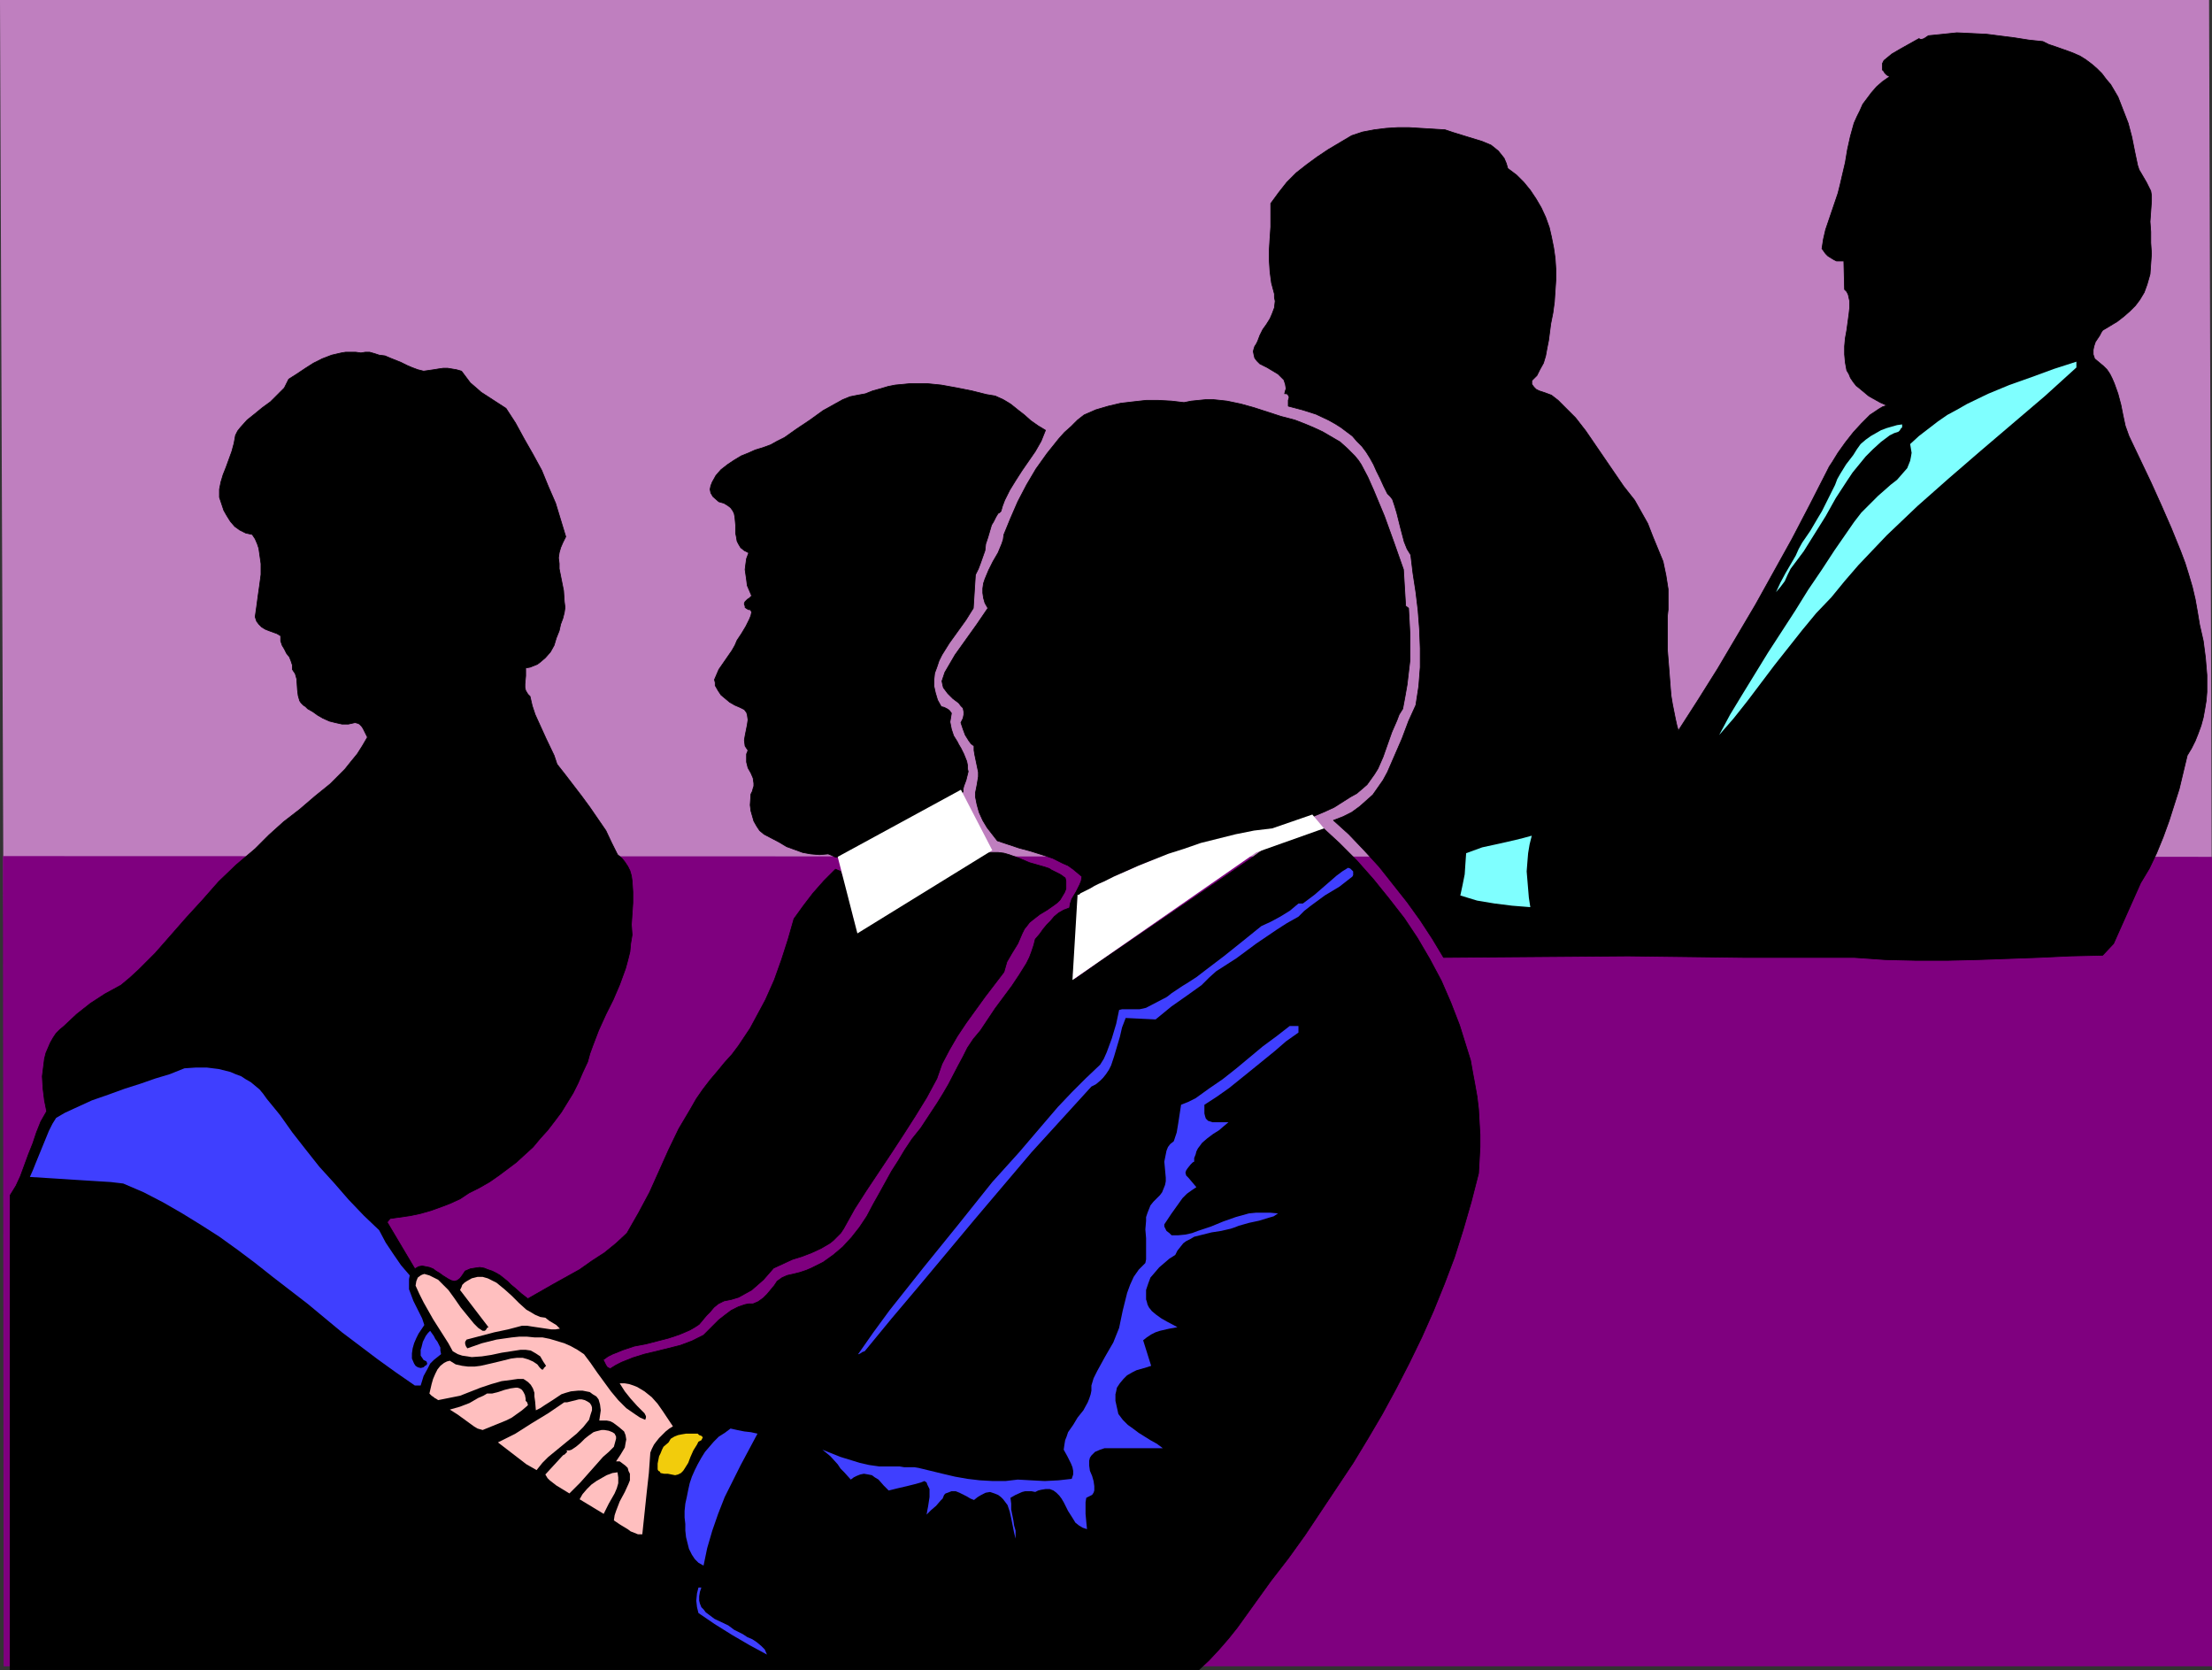
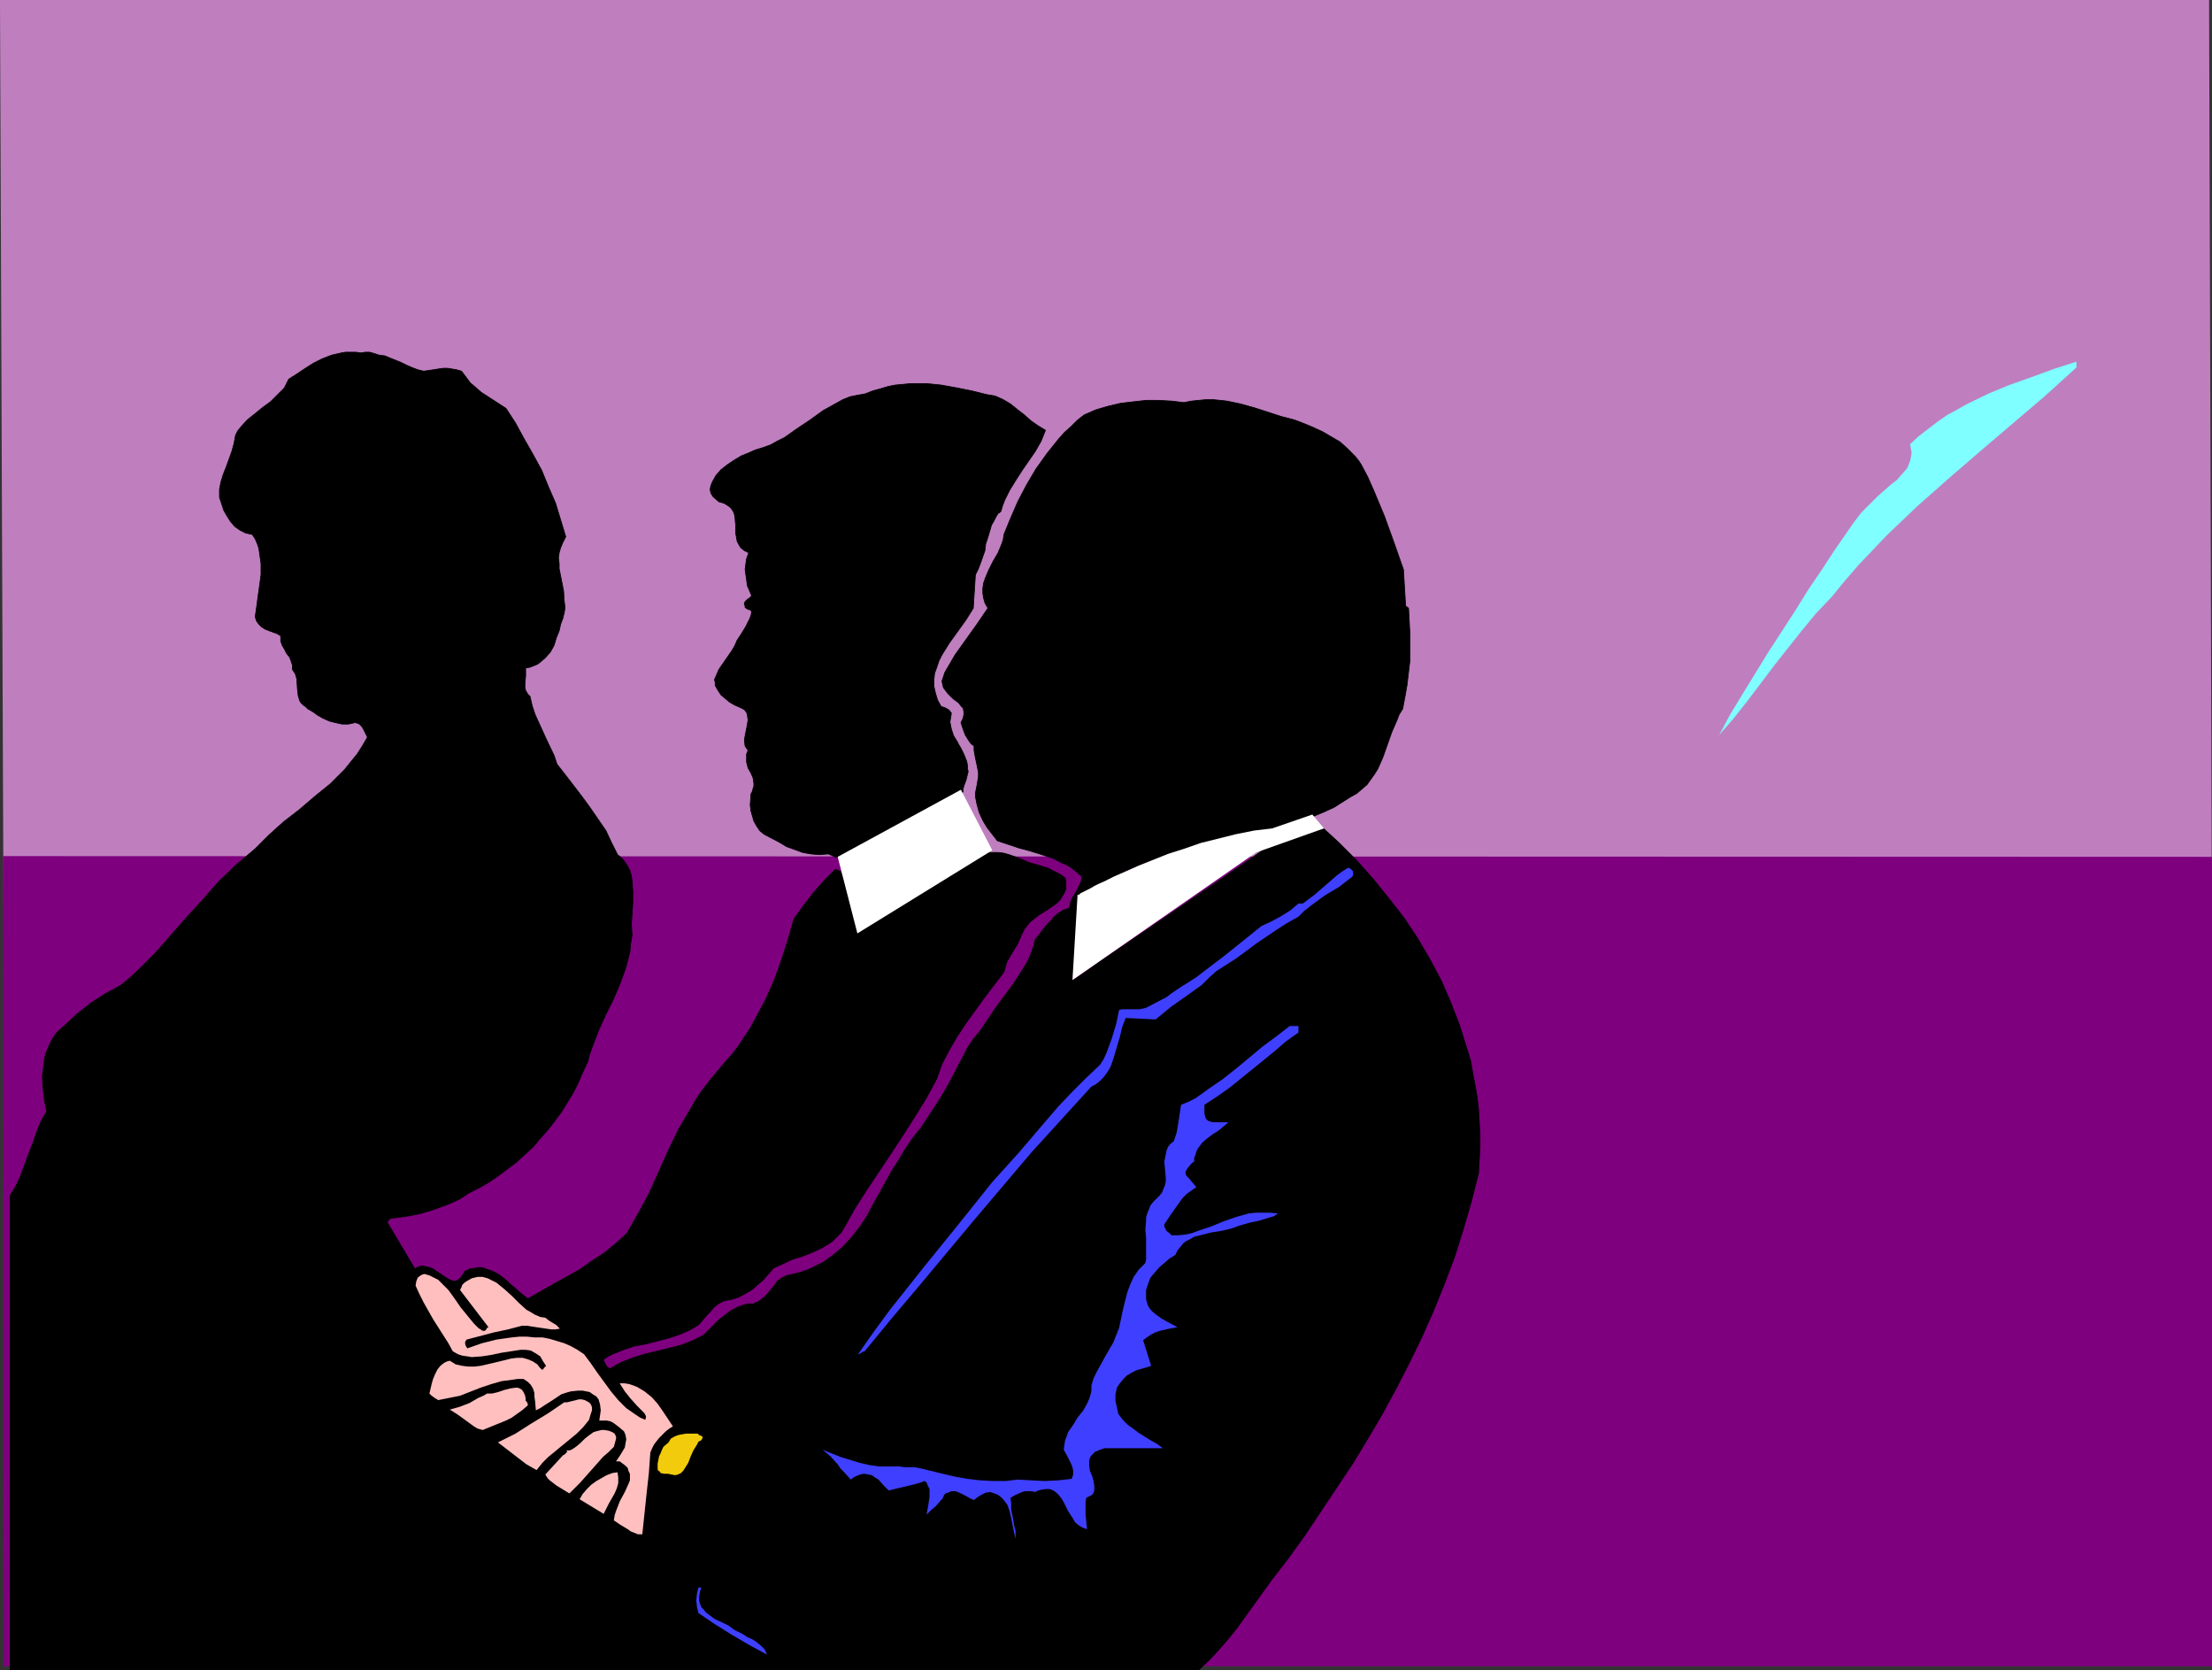
<svg xmlns="http://www.w3.org/2000/svg" xmlns:ns1="http://sodipodi.sourceforge.net/DTD/sodipodi-0.dtd" xmlns:ns2="http://www.inkscape.org/namespaces/inkscape" version="1.0" width="129.724mm" height="97.932mm" id="svg21" ns1:docname="Seminar 3.wmf">
  <rect width="100%" height="100%" fill="#333333" stroke="none" />
  <ns1:namedview id="namedview21" pagecolor="#ffffff" bordercolor="#000000" borderopacity="0.25" ns2:showpageshadow="2" ns2:pageopacity="0.0" ns2:pagecheckerboard="0" ns2:deskcolor="#d1d1d1" ns2:document-units="mm" />
  <defs id="defs1">
    <pattern id="WMFhbasepattern" patternUnits="userSpaceOnUse" width="6" height="6" x="0" y="0" />
  </defs>
  <path style="fill:#bf7fbf;fill-opacity:1;fill-rule:evenodd;stroke:none" d="M 490.294,211.853 489.647,0 H 0 l 0.808,211.853 z" id="path1" />
  <path style="fill:#7f007f;fill-opacity:1;fill-rule:evenodd;stroke:none" d="M 490.294,369.248 V 189.876 L 0.646,189.714 0.808,369.248 Z" id="path2" />
  <path style="fill:#000000;fill-opacity:1;fill-rule:evenodd;stroke:#000000;stroke-width:0.162px;stroke-linecap:round;stroke-linejoin:round;stroke-miterlimit:4;stroke-dasharray:none;stroke-opacity:1" d="m 207.817,244.334 1.293,-2.101 1.131,-1.939 2.101,-4.04 1.131,-2.101 0.97,-1.939 1.293,-1.939 1.616,-1.939 1.616,-2.424 1.616,-2.424 3.717,-5.009 1.616,-2.424 1.616,-2.586 0.646,-1.293 0.485,-1.293 0.485,-1.454 0.323,-1.293 0.97,-1.131 0.808,-1.131 0.808,-0.97 0.808,-0.808 0.808,-0.97 0.97,-0.808 1.131,-0.646 1.293,-0.485 0.162,-0.97 0.323,-0.97 0.97,-1.616 0.808,-1.616 0.323,-0.808 0.162,-0.97 -0.97,-0.808 -0.97,-0.808 -1.131,-0.808 -1.131,-0.485 -2.262,-1.131 -2.424,-0.808 -2.586,-0.808 -2.424,-0.646 -2.424,-0.808 -2.424,-0.808 -1.131,-1.454 -1.131,-1.454 -0.97,-1.616 -0.808,-1.778 -0.485,-1.778 -0.323,-1.616 v -0.97 l 0.323,-1.616 0.162,-0.97 0.162,-0.97 v -0.97 l -0.808,-3.878 -0.162,-0.97 v -0.97 l -0.646,-0.485 -0.485,-0.646 -0.808,-1.293 -0.485,-1.293 -0.485,-1.454 0.485,-0.97 0.162,-0.808 v -0.646 l -0.162,-0.808 -0.485,-0.485 -0.485,-0.646 -1.293,-0.97 -1.131,-1.131 -0.485,-0.646 -0.485,-0.646 -0.162,-0.646 -0.162,-0.808 0.323,-0.97 0.323,-0.97 1.131,-1.939 1.131,-1.939 2.424,-3.394 2.424,-3.394 2.424,-3.555 -0.646,-1.131 -0.323,-1.131 -0.162,-1.131 v -0.97 l 0.162,-1.131 0.323,-0.97 0.808,-1.939 0.97,-1.939 1.131,-1.939 0.808,-1.939 0.323,-0.97 0.162,-1.131 1.454,-3.555 1.616,-3.717 1.939,-3.717 2.101,-3.555 2.424,-3.394 2.586,-3.232 1.293,-1.454 1.454,-1.293 1.454,-1.454 1.454,-1.131 2.586,-1.131 2.747,-0.808 2.747,-0.646 2.747,-0.323 2.909,-0.323 h 2.747 l 2.909,0.162 2.747,0.323 1.616,-0.323 1.616,-0.162 1.616,-0.162 h 1.616 l 1.616,0.162 1.454,0.162 3.07,0.646 2.909,0.808 5.979,1.939 3.07,0.808 2.101,0.808 1.939,0.808 2.101,0.97 1.939,1.131 1.939,1.131 1.616,1.454 1.616,1.616 0.808,0.97 0.646,0.97 1.454,2.747 1.293,2.909 2.424,5.817 2.101,5.817 2.101,5.979 0.485,8.08 0.646,0.485 0.162,2.909 0.162,3.07 v 2.747 2.747 l -0.323,2.747 -0.323,2.747 -0.485,2.747 -0.485,2.586 -0.808,1.293 -0.485,1.293 -1.131,2.586 -1.939,5.494 -1.131,2.586 -0.808,1.293 -0.808,1.131 -0.808,1.131 -1.131,0.97 -1.131,0.97 -1.454,0.808 -1.778,1.131 -1.778,1.131 -2.101,0.97 -1.939,0.808 -1.939,0.808 -2.101,0.646 -4.202,1.131 -4.202,0.97 -4.202,0.808 -4.202,0.97 -4.363,1.131 -3.232,0.808 -3.232,0.97 -3.232,1.131 -2.909,1.131 -3.07,1.293 -2.909,1.293 -2.909,1.454 -3.07,1.454 -0.808,0.97 -0.808,0.97 -0.485,1.131 -0.485,1.131 -0.162,1.131 -0.162,1.293 -0.162,2.586 v 2.586 l -0.162,2.586 -0.323,2.424 -0.323,1.293 -0.323,1.131 0.162,0.646 0.162,0.323 0.162,0.162 5.494,-3.878 5.494,-3.717 11.15,-7.595 11.15,-7.595 5.656,-3.878 5.494,-4.04 2.586,-0.646 2.586,-0.808 2.586,-0.808 2.424,-0.97 4.04,3.717 3.878,3.878 3.717,4.202 3.394,4.202 3.394,4.363 2.909,4.363 2.747,4.686 2.586,4.848 2.101,4.848 1.939,5.01 1.616,5.171 0.808,2.586 0.485,2.747 0.485,2.586 0.485,2.747 0.323,2.747 0.162,2.909 0.162,2.747 v 2.747 l -0.162,2.909 -0.162,2.909 -1.616,6.302 -1.778,6.141 -1.939,6.141 -2.262,5.979 -2.424,5.979 -2.586,5.817 -2.747,5.656 -2.909,5.656 -3.07,5.656 -3.232,5.494 -3.232,5.333 -3.555,5.333 -3.555,5.333 -3.555,5.333 -3.717,5.171 -3.878,5.01 -3.717,5.171 -3.717,5.171 -1.939,2.424 -2.101,2.424 -2.262,2.424 -2.262,2.101 H 2.262 V 264.857 l 1.293,-2.101 0.97,-2.101 1.778,-4.848 0.97,-2.424 0.808,-2.424 0.97,-2.424 1.293,-2.262 -0.485,-2.424 -0.323,-2.586 -0.162,-2.747 0.323,-2.586 0.162,-1.293 0.323,-1.293 0.485,-1.131 0.485,-1.131 0.646,-1.131 0.646,-0.97 0.808,-0.808 0.97,-0.808 2.747,-2.586 3.07,-2.424 3.232,-2.101 1.778,-0.97 1.778,-0.97 1.939,-1.616 1.939,-1.778 3.717,-3.717 6.949,-7.918 3.555,-3.878 3.555,-4.04 3.878,-3.717 2.101,-1.778 2.101,-1.778 1.454,-1.454 1.616,-1.616 3.232,-2.909 3.555,-2.747 3.394,-2.909 3.394,-2.747 1.616,-1.616 1.616,-1.616 1.293,-1.616 1.454,-1.778 1.131,-1.778 1.131,-1.939 -0.485,-0.97 -0.485,-0.97 -0.323,-0.485 -0.485,-0.485 -0.323,-0.162 -0.646,-0.162 -1.454,0.323 h -1.454 l -1.454,-0.323 -1.293,-0.323 -1.454,-0.646 -1.131,-0.646 -1.131,-0.808 -1.131,-0.646 -0.485,-0.485 -0.485,-0.323 -0.485,-0.485 -0.323,-0.485 -0.323,-1.131 -0.162,-1.293 -0.162,-2.424 -0.323,-1.131 -0.323,-0.485 -0.323,-0.485 v -0.97 l -0.323,-0.97 -0.323,-0.808 -0.646,-0.808 -0.485,-0.97 -0.485,-0.808 -0.323,-0.97 v -1.131 l -0.808,-0.485 -1.778,-0.646 -0.808,-0.323 -0.808,-0.485 -0.646,-0.646 -0.485,-0.646 -0.323,-0.97 0.162,-1.131 0.162,-1.131 0.323,-2.424 0.323,-2.262 0.323,-2.424 v -2.424 l -0.323,-2.262 -0.162,-1.131 -0.323,-0.97 -0.485,-1.131 -0.646,-0.97 -1.454,-0.323 -1.293,-0.646 -1.131,-0.808 -0.97,-1.131 -0.808,-1.293 -0.646,-1.131 -0.485,-1.454 -0.485,-1.454 v -1.778 l 0.323,-1.616 0.485,-1.616 0.646,-1.616 0.646,-1.778 0.646,-1.778 0.485,-1.778 0.323,-1.778 0.485,-0.97 0.646,-0.808 1.454,-1.616 1.616,-1.293 1.778,-1.454 1.778,-1.293 1.616,-1.616 1.454,-1.454 0.485,-0.97 0.485,-0.97 1.778,-1.131 1.939,-1.293 1.778,-1.131 1.939,-0.97 2.101,-0.808 2.101,-0.485 0.97,-0.162 h 1.131 1.131 l 1.131,0.162 0.97,-0.162 h 0.97 l 1.131,0.323 0.97,0.323 1.293,0.162 1.131,0.485 2.424,0.97 1.293,0.646 1.131,0.485 1.293,0.485 1.293,0.323 2.262,-0.323 0.97,-0.162 1.131,-0.162 h 0.97 l 0.97,0.162 0.97,0.162 1.131,0.323 0.97,1.293 0.97,1.293 1.131,0.97 1.293,1.131 2.747,1.778 2.747,1.778 2.101,3.232 1.939,3.555 1.939,3.394 1.939,3.555 1.454,3.555 1.616,3.717 1.131,3.717 1.131,3.717 -0.646,1.293 -0.485,1.131 -0.323,1.131 -0.162,1.131 0.162,1.293 v 1.131 l 0.485,2.424 0.485,2.424 0.162,2.424 0.162,1.293 -0.162,1.131 -0.323,1.293 -0.485,1.293 -0.323,1.454 -0.646,1.616 -0.485,1.616 -0.808,1.454 -1.131,1.293 -1.131,0.97 -0.646,0.485 -0.808,0.323 -0.808,0.323 -0.97,0.162 v 0.808 0.97 l -0.162,1.778 v 0.808 l 0.162,0.646 0.485,0.808 0.485,0.485 0.485,2.101 0.646,1.939 0.808,1.778 0.808,1.778 0.808,1.778 1.778,3.717 0.646,1.939 1.778,2.262 3.717,4.848 1.778,2.424 1.778,2.586 1.778,2.586 1.293,2.747 1.293,2.586 0.97,0.808 0.646,0.808 0.646,0.97 0.485,0.97 0.323,1.131 0.162,1.131 0.162,2.424 v 2.424 l -0.162,2.424 -0.162,2.424 0.162,2.262 -0.323,1.939 -0.162,1.778 -0.485,1.939 -0.485,1.778 -1.293,3.555 -1.454,3.394 -1.616,3.232 -1.616,3.555 -1.293,3.394 -0.646,1.778 -0.485,1.778 -1.131,2.424 -0.97,2.262 -1.131,2.262 -1.293,2.101 -1.293,2.101 -1.454,1.939 -1.616,2.101 -1.616,1.778 -1.616,1.939 -1.778,1.616 -1.939,1.778 -1.939,1.454 -1.939,1.454 -2.101,1.454 -2.262,1.293 -2.262,1.131 -1.939,1.293 -2.101,0.97 -2.101,0.808 -2.262,0.808 -2.262,0.646 -2.262,0.485 -4.525,0.646 -0.646,0.808 6.141,10.342 0.808,-0.485 0.808,-0.162 0.808,0.162 0.808,0.162 0.808,0.323 0.646,0.485 0.808,0.485 0.646,0.485 1.293,0.808 0.646,0.323 0.646,0.162 0.646,-0.162 0.646,-0.485 0.485,-0.646 0.323,-0.485 0.323,-0.485 1.131,-0.485 0.97,-0.162 1.131,-0.162 0.97,0.162 0.808,0.323 0.97,0.323 0.97,0.485 0.808,0.485 1.616,1.293 0.808,0.808 0.808,0.646 1.454,1.293 1.454,1.131 5.656,-3.232 5.818,-3.232 2.747,-1.939 2.747,-1.778 2.586,-2.101 2.424,-2.262 1.293,-2.262 1.293,-2.262 2.424,-4.525 4.202,-9.373 2.262,-4.686 2.586,-4.363 1.293,-2.262 1.454,-2.101 1.616,-2.101 1.778,-2.101 1.454,-1.778 1.616,-1.778 1.454,-1.939 1.293,-1.939 1.293,-1.939 1.131,-2.101 2.262,-4.202 1.939,-4.363 1.616,-4.525 1.454,-4.525 1.293,-4.525 2.101,-2.909 2.101,-2.747 2.424,-2.747 1.293,-1.293 1.293,-1.293 1.131,0.485 0.646,1.616 0.646,1.616 0.646,3.394 0.485,1.778 0.323,1.778 0.646,1.454 0.808,1.616 6.141,-3.717 6.302,-3.878 6.141,-3.878 6.141,-3.717 0.97,-0.808 0.97,-0.808 0.97,-0.485 0.97,-0.162 h 1.131 0.97 l 1.293,0.162 1.131,0.323 2.262,0.808 2.262,0.97 2.262,0.646 1.131,0.323 0.97,0.323 0.485,0.323 0.646,0.323 1.293,0.646 0.485,0.323 0.646,0.485 0.162,0.646 v 0.646 1.131 l -0.323,0.808 -0.485,0.808 -0.485,0.808 -0.646,0.646 -0.646,0.485 -1.616,1.131 -1.616,0.97 -1.454,1.131 -0.808,0.646 -0.485,0.646 -0.646,0.808 -0.485,0.97 -0.485,1.131 -0.485,1.131 -1.293,2.101 -1.131,1.939 -0.323,1.131 -0.323,1.131 -4.202,5.494 -2.101,2.909 -2.101,2.909 -1.939,2.909 -1.778,3.07 -1.616,3.07 -1.131,3.232 -2.262,4.202 -2.586,4.202 -2.586,4.04 -2.747,4.202 -5.494,8.241 -2.586,4.04 -2.424,4.363 -0.646,0.97 -0.808,0.808 -0.808,0.808 -0.808,0.646 -1.939,1.131 -2.101,0.97 -2.101,0.808 -2.101,0.646 -2.101,0.97 -2.101,0.97 -2.262,2.586 -1.293,1.131 -1.293,1.131 -1.454,0.808 -1.454,0.808 -1.616,0.485 -1.616,0.323 -1.293,0.646 -0.97,0.808 -0.808,0.97 -0.808,0.808 -0.808,0.97 -0.808,0.97 -0.97,0.646 -1.131,0.646 -1.131,0.485 -1.131,0.485 -2.424,0.808 -5.01,1.293 -2.586,0.485 -2.424,0.808 -2.424,0.97 -0.97,0.485 -1.131,0.808 0.162,0.162 0.162,0.323 0.323,0.646 0.323,0.485 0.323,0.162 0.323,0.162 1.293,-0.808 1.293,-0.646 2.424,-0.97 2.586,-0.808 2.747,-0.646 5.171,-1.293 2.586,-0.97 1.293,-0.646 1.293,-0.646 1.131,-1.131 0.485,-0.485 0.646,-0.646 1.131,-1.131 1.454,-1.131 1.293,-0.97 1.616,-0.808 1.454,-0.485 0.808,-0.162 h 0.97 l 1.131,-0.485 1.131,-0.808 0.808,-0.808 0.808,-0.97 0.808,-0.97 0.646,-0.97 1.131,-0.808 1.131,-0.485 1.454,-0.323 1.293,-0.323 1.454,-0.485 1.131,-0.485 1.293,-0.646 1.293,-0.646 2.262,-1.616 2.101,-1.778 1.939,-2.101 1.778,-2.262 1.616,-2.424 1.454,-2.747 1.454,-2.586 2.586,-4.686 1.454,-2.262 1.454,-2.424 1.616,-2.424 1.939,-2.424 z" id="path3" />
-   <path style="fill:#3f3fff;fill-opacity:1;fill-rule:evenodd;stroke:none" d="m 12.443,247.728 1.939,-1.131 2.101,-0.97 3.878,-1.778 3.717,-1.293 3.555,-1.293 3.555,-1.131 3.232,-1.131 3.232,-0.97 3.232,-1.293 2.424,-0.162 h 2.586 l 2.586,0.323 2.586,0.646 1.131,0.485 1.293,0.485 0.97,0.646 1.131,0.646 0.97,0.808 0.97,0.808 0.808,0.97 0.808,1.131 2.909,3.555 2.747,3.878 2.909,3.717 3.07,3.878 3.232,3.555 3.232,3.717 3.394,3.555 3.394,3.232 1.454,2.747 1.616,2.424 1.778,2.586 1.939,2.262 -0.162,0.808 v 0.808 1.454 l 0.485,1.293 0.485,1.293 1.293,2.586 0.646,1.293 0.485,1.454 -1.293,1.939 -0.485,0.97 -0.485,1.131 -0.323,1.131 -0.162,1.131 v 1.131 l 0.485,1.131 0.323,0.485 0.485,0.323 0.646,0.162 0.646,-0.162 0.323,-0.323 0.323,-0.162 0.162,-0.323 -0.162,-0.485 -0.646,-0.323 -0.323,-0.485 -0.323,-0.485 v -0.646 -0.646 l 0.162,-0.485 0.323,-1.293 0.323,-0.646 0.323,-0.646 0.485,-0.646 0.485,-0.485 0.808,1.131 0.323,0.646 0.485,0.646 0.646,1.293 v 0.646 l 0.162,0.808 -0.808,0.646 -0.808,0.646 -0.808,0.808 -0.485,0.97 -0.97,1.778 -0.646,2.101 h -1.293 l -4.202,-2.909 -4.04,-2.909 -7.918,-5.979 -7.595,-6.302 -7.757,-5.979 -3.878,-3.07 -3.878,-2.909 -4.04,-2.909 -4.04,-2.586 -4.202,-2.586 -4.202,-2.424 -4.363,-2.262 -4.525,-1.939 -2.747,-0.323 -2.586,-0.162 -5.171,-0.323 -5.01,-0.323 -5.171,-0.323 0.646,-1.454 0.646,-1.616 1.454,-3.555 1.454,-3.555 0.808,-1.616 z" id="path4" />
  <path style="fill:#ffbfbf;fill-opacity:1;fill-rule:evenodd;stroke:none" d="m 94.051,282.309 1.131,0.323 0.97,0.485 0.97,0.485 0.808,0.808 1.454,1.454 1.293,1.778 1.454,2.101 1.454,1.778 1.454,1.778 0.97,0.97 0.97,0.646 h 0.485 l 0.323,-0.323 0.162,-0.323 0.323,-0.162 -6.302,-8.241 0.323,-0.646 0.162,-0.485 0.485,-0.485 0.485,-0.323 1.131,-0.646 1.293,-0.323 h 1.131 l 1.131,0.323 0.97,0.485 0.97,0.485 1.778,1.454 1.616,1.454 1.616,1.616 1.616,1.454 1.131,0.646 0.808,0.485 1.131,0.485 1.131,0.162 0.808,0.646 0.808,0.485 0.808,0.485 0.808,0.808 -0.97,0.162 h -0.97 l -4.363,-0.646 -0.97,-0.162 h -1.131 l -3.07,0.808 -3.07,0.646 -6.141,1.616 -0.323,0.485 v 0.485 l 0.162,0.485 0.323,0.485 3.232,-1.131 3.232,-0.808 3.394,-0.485 1.616,-0.162 h 1.778 l 1.616,0.162 h 1.778 l 1.616,0.323 1.616,0.485 1.616,0.485 1.454,0.646 1.454,0.808 1.454,0.97 1.454,1.939 1.454,2.101 3.07,4.202 1.616,1.939 1.778,1.778 2.101,1.454 0.97,0.646 1.131,0.485 0.162,-0.485 v -0.323 l -0.162,-0.323 -0.162,-0.323 -1.616,-1.616 -1.454,-1.616 -1.293,-1.616 -1.131,-1.778 h 1.131 l 0.97,0.162 0.97,0.323 0.808,0.323 0.808,0.485 0.808,0.485 1.616,1.293 1.293,1.454 1.131,1.616 2.262,3.394 -0.808,0.485 -0.808,0.646 -0.646,0.646 -0.808,0.808 -0.646,0.808 -0.485,0.646 -0.485,0.97 -0.323,0.808 -0.323,4.525 -0.485,4.363 -0.97,9.211 h -0.97 l -0.808,-0.323 -0.808,-0.323 -0.646,-0.485 -1.616,-0.97 -1.454,-0.97 0.162,-1.131 0.323,-0.97 0.808,-2.101 1.131,-2.101 0.808,-1.778 0.323,-0.808 v -0.808 -0.646 l -0.323,-0.646 -0.162,-0.646 -0.485,-0.485 -0.646,-0.485 -0.646,-0.485 h -0.808 l 0.97,-1.454 0.485,-0.808 0.485,-0.808 0.162,-0.97 0.162,-0.808 -0.162,-0.97 -0.323,-0.808 -1.131,-0.97 -1.293,-0.97 -0.646,-0.323 -0.808,-0.162 h -0.808 -0.808 l 0.162,-1.131 0.162,-1.131 -0.162,-1.293 -0.323,-1.131 -0.485,-0.646 -0.808,-0.485 -0.646,-0.485 -0.808,-0.162 -0.808,-0.162 h -0.97 l -1.616,0.162 -1.131,0.323 -0.97,0.323 -1.939,1.293 -1.778,1.131 -0.97,0.646 -0.97,0.485 -0.162,-1.939 -0.162,-1.131 v -0.808 l -0.323,-0.97 -0.485,-0.808 -0.646,-0.646 -0.97,-0.646 h -1.293 l -1.131,0.162 -2.424,0.323 -2.262,0.646 -2.424,0.808 -4.525,1.778 -2.424,0.485 -2.424,0.485 -0.485,-0.323 -0.323,-0.162 -0.162,-0.162 -0.485,-0.323 -0.485,-0.485 0.485,-2.101 0.323,-1.131 0.485,-1.131 0.485,-0.97 0.646,-0.808 0.808,-0.646 0.646,-0.323 0.646,-0.162 1.293,0.808 1.454,0.323 1.293,0.162 h 1.454 l 1.293,-0.162 1.454,-0.323 2.747,-0.646 2.586,-0.646 1.293,-0.162 h 1.293 l 1.131,0.323 1.131,0.485 0.97,0.646 0.485,0.646 0.485,0.485 h 0.323 l 0.162,-0.323 0.485,-0.485 -0.646,-0.97 -0.646,-1.131 -0.97,-0.646 -1.131,-0.646 -1.131,-0.162 h -1.131 l -2.101,0.323 -2.101,0.323 -2.262,0.485 -2.101,0.323 -2.262,0.162 -0.97,-0.162 -1.131,-0.162 -0.97,-0.323 -1.131,-0.646 -0.97,-1.778 -1.131,-1.778 -1.131,-1.778 -1.131,-1.778 -2.101,-3.717 -0.97,-1.939 -0.808,-1.778 0.162,-0.97 0.323,-0.808 0.646,-0.485 0.323,-0.162 z" id="path5" />
  <path style="fill:#ffbfbf;fill-opacity:1;fill-rule:evenodd;stroke:none" d="m 107.949,308.811 h 0.646 0.485 l 1.293,-0.323 1.454,-0.485 1.293,-0.323 1.131,-0.162 h 0.485 l 0.485,0.162 0.485,0.323 0.323,0.485 0.323,0.646 0.162,0.808 v 0.162 0.323 l 0.323,0.323 0.162,0.485 v 0.162 l -0.162,0.162 -1.131,0.97 -1.131,0.808 -1.131,0.808 -1.293,0.646 -5.171,2.101 -1.131,-0.323 -0.808,-0.485 -1.778,-1.293 -1.778,-1.293 -1.778,-1.131 2.262,-0.646 2.101,-0.808 1.939,-1.131 1.131,-0.485 z" id="path6" />
  <path style="fill:#ffbfbf;fill-opacity:1;fill-rule:evenodd;stroke:none" d="m 125.078,310.75 h 0.646 l 0.646,-0.162 1.293,-0.323 0.646,-0.162 h 0.646 l 0.646,0.162 0.646,0.323 0.485,0.323 0.323,0.485 0.162,0.485 v 0.646 l -0.323,0.97 -0.323,1.131 -1.293,1.616 -1.454,1.454 -6.302,5.171 -1.293,1.293 -1.293,1.616 -2.262,-1.293 -2.101,-1.616 -2.101,-1.616 -2.101,-1.616 3.878,-1.939 3.555,-2.262 3.717,-2.262 z" id="path7" />
  <path style="fill:#ffbfbf;fill-opacity:1;fill-rule:evenodd;stroke:none" d="m 124.593,322.708 0.323,-0.323 h 0.162 l 0.162,-0.162 0.323,-0.323 0.162,-0.162 -0.162,-0.323 h 0.646 l 0.485,-0.162 0.97,-0.646 0.97,-0.808 0.97,-0.97 0.808,-0.646 1.131,-0.808 0.485,-0.162 0.646,-0.162 0.646,-0.162 h 0.646 l 0.97,0.162 0.808,0.323 0.485,0.323 0.162,0.323 0.162,0.323 v 0.485 l -0.485,1.778 -1.131,1.131 -1.293,1.131 -5.01,5.656 -1.293,1.293 -1.131,1.131 -2.909,-1.778 -1.454,-1.131 -0.485,-0.485 -0.485,-0.808 z" id="path8" />
  <path style="fill:#ffbfbf;fill-opacity:1;fill-rule:evenodd;stroke:none" d="m 136.875,326.264 0.162,1.131 v 1.293 l -0.323,1.131 -0.485,1.131 -1.293,2.262 -1.131,2.262 -5.333,-3.232 0.646,-1.131 0.97,-1.131 0.97,-0.97 1.131,-0.808 1.131,-0.646 1.131,-0.646 1.293,-0.485 z" id="path9" />
  <path style="fill:#f2cc0c;fill-opacity:1;fill-rule:evenodd;stroke:none" d="m 148.187,319.638 0.485,-0.808 0.808,-0.485 0.808,-0.323 0.808,-0.162 0.97,-0.162 h 0.808 1.778 l 0.323,0.323 0.485,0.162 0.162,0.162 0.162,0.162 -0.162,0.323 -0.162,0.323 -0.646,0.323 -0.323,0.646 -0.808,1.293 -0.646,1.454 -0.485,1.293 -0.808,1.293 -0.323,0.485 -0.485,0.485 -0.646,0.323 -0.646,0.162 -0.808,-0.162 -0.808,-0.162 h -0.808 l -0.808,-0.162 -0.162,-0.323 -0.323,-0.162 -0.162,-0.323 v -0.485 -0.808 l 0.162,-0.808 0.162,-0.808 0.323,-0.646 0.323,-0.808 0.323,-0.646 z" id="path10" />
-   <path style="fill:#3f3fff;fill-opacity:1;fill-rule:evenodd;stroke:none" d="m 161.923,316.568 1.454,0.323 1.616,0.323 1.454,0.162 1.454,0.323 -3.717,6.949 -1.778,3.555 -1.778,3.555 -1.454,3.717 -1.293,3.717 -1.131,3.878 -0.808,3.878 -1.131,-0.646 -0.808,-0.808 -0.646,-0.97 -0.646,-1.293 -0.323,-1.293 -0.323,-1.293 -0.162,-1.454 v -1.454 l -0.162,-1.454 v -1.454 l 0.162,-1.616 0.323,-1.454 0.323,-1.616 0.323,-1.454 0.485,-1.454 0.646,-1.454 0.646,-1.293 0.808,-1.454 0.808,-1.293 1.939,-2.262 1.131,-1.131 1.293,-0.808 z" id="path11" />
  <path style="fill:#3f3fff;fill-opacity:1;fill-rule:evenodd;stroke:none" d="m 154.813,351.796 h 0.646 l -0.323,0.97 -0.162,0.97 v 0.97 l 0.162,0.646 0.323,0.808 0.485,0.485 0.485,0.646 0.646,0.485 1.293,0.97 3.07,1.454 1.293,0.97 0.97,0.485 0.97,0.485 0.97,0.646 1.131,0.485 0.97,0.646 0.97,0.808 0.808,0.808 0.485,1.131 -3.878,-2.101 -3.878,-2.262 -3.878,-2.424 -3.555,-2.424 -0.323,-1.293 -0.162,-1.454 0.162,-1.616 z" id="path12" />
  <path style="fill:#000000;fill-opacity:1;fill-rule:evenodd;stroke:#000000;stroke-width:0.162px;stroke-linecap:round;stroke-linejoin:round;stroke-miterlimit:4;stroke-dasharray:none;stroke-opacity:1" d="m 167.417,99.705 1.616,-0.485 1.778,-0.646 1.454,-0.808 1.616,-0.808 2.747,-1.939 2.909,-1.939 2.909,-2.101 2.909,-1.616 1.454,-0.808 1.616,-0.646 1.616,-0.323 1.778,-0.323 1.616,-0.646 1.778,-0.485 1.616,-0.485 1.616,-0.323 1.778,-0.162 1.616,-0.162 h 3.555 l 3.232,0.323 3.555,0.646 3.232,0.646 3.232,0.808 0.97,0.162 0.97,0.162 1.778,0.808 1.616,0.97 1.616,1.293 1.454,1.131 1.454,1.293 1.616,1.131 1.616,0.97 -0.97,2.424 -1.293,2.262 -2.909,4.202 -1.454,2.262 -1.293,2.101 -1.131,2.262 -0.485,1.293 -0.323,1.131 -0.323,0.323 -0.323,0.162 -0.485,0.808 -0.485,0.97 -0.485,0.808 -0.808,2.747 -0.485,1.454 -0.162,1.454 -0.97,2.747 -0.485,1.293 -0.646,1.293 v -0.162 l -0.485,7.595 -1.616,2.586 -3.717,5.171 -1.616,2.586 -0.646,1.293 -0.485,1.454 -0.485,1.293 -0.162,1.454 v 1.454 l 0.323,1.454 0.485,1.616 0.808,1.454 0.646,0.162 0.646,0.323 0.485,0.323 0.485,0.646 -0.162,0.97 -0.162,0.97 0.162,0.808 0.162,0.808 0.485,1.454 0.808,1.293 0.323,0.646 0.485,0.808 0.646,1.293 0.323,0.808 0.323,0.808 0.162,0.808 v 0.808 l 0.162,0.646 -0.162,0.646 -0.323,1.293 -0.485,1.293 -0.162,0.646 v 0.646 l -4.525,2.747 -4.686,2.586 -4.848,2.586 -2.424,1.131 -2.424,1.131 -1.293,0.808 -1.293,0.808 -1.454,0.97 -1.131,0.808 -1.454,0.646 -0.646,0.162 -0.808,0.162 h -0.646 l -0.808,-0.162 -0.646,-0.323 -0.808,-0.323 -1.939,0.162 -1.939,-0.162 -1.778,-0.323 -1.778,-0.646 -1.778,-0.646 -1.616,-0.97 -3.394,-1.778 -0.97,-0.808 -0.646,-0.97 -0.646,-1.131 -0.323,-1.131 -0.323,-1.131 -0.162,-1.293 0.162,-2.424 0.323,-0.646 0.162,-0.646 0.162,-0.485 v -0.646 l -0.162,-1.131 -0.485,-1.131 -0.646,-1.131 -0.323,-1.293 v -0.485 -0.646 -0.646 l 0.323,-0.808 -0.323,-0.485 -0.323,-0.485 -0.162,-1.293 0.162,-0.97 0.485,-2.424 0.162,-1.131 -0.162,-1.131 -0.162,-0.485 -0.485,-0.646 -0.97,-0.485 -1.131,-0.485 -1.131,-0.646 -0.97,-0.808 -0.97,-0.808 -0.646,-0.97 -0.646,-1.131 v -0.646 l -0.162,-0.646 0.485,-1.131 0.485,-1.131 1.454,-2.101 1.454,-2.101 0.646,-1.131 0.485,-1.131 0.97,-1.454 0.485,-0.808 0.485,-0.808 0.808,-1.616 0.323,-0.808 0.162,-0.808 -0.323,-0.485 h -0.323 l -0.323,-0.162 -0.485,-0.323 v -0.323 l -0.162,-0.323 v -0.323 l 0.162,-0.323 0.485,-0.485 0.485,-0.323 0.485,-0.485 -0.485,-1.131 -0.485,-1.131 -0.162,-1.293 -0.162,-1.131 -0.162,-1.131 0.162,-1.293 0.162,-1.131 0.485,-1.293 -0.97,-0.485 -0.808,-0.646 -0.485,-0.808 -0.323,-0.646 -0.162,-0.97 -0.162,-0.808 v -1.778 l -0.162,-1.778 -0.162,-0.808 -0.323,-0.646 -0.485,-0.646 -0.646,-0.485 -0.808,-0.485 -1.131,-0.323 -1.293,-1.131 -0.485,-0.808 -0.162,-0.808 0.162,-0.808 0.323,-0.808 0.808,-1.454 1.131,-1.293 1.454,-1.131 1.454,-0.97 1.616,-0.97 1.616,-0.646 z" id="path13" />
  <path style="fill:#3f3fff;fill-opacity:1;fill-rule:evenodd;stroke:none" d="m 199.414,324.971 0.97,0.162 h 2.262 l 0.97,0.162 5.333,1.293 2.747,0.646 2.747,0.485 2.747,0.323 2.909,0.162 h 2.747 l 2.747,-0.323 2.909,0.162 3.07,0.162 3.07,-0.162 1.454,-0.162 1.454,-0.162 0.323,-0.97 v -0.808 l -0.162,-0.808 -0.323,-0.808 -0.808,-1.616 -0.808,-1.454 0.162,-1.131 0.162,-0.97 0.323,-0.808 0.323,-0.97 1.131,-1.616 0.97,-1.616 1.293,-1.616 0.97,-1.778 0.323,-0.808 0.323,-0.97 0.162,-0.808 v -1.131 l 0.485,-1.616 0.808,-1.616 1.778,-3.232 1.778,-3.07 0.646,-1.616 0.646,-1.616 0.808,-3.878 0.485,-1.939 0.485,-1.939 0.646,-1.778 0.808,-1.778 1.131,-1.616 0.646,-0.646 0.808,-0.808 0.162,-0.808 v -0.97 -1.778 -1.939 l -0.162,-1.939 0.162,-1.939 v -0.808 l 0.323,-0.97 0.323,-0.808 0.323,-0.808 0.646,-0.808 0.808,-0.808 0.646,-0.646 0.485,-0.646 0.323,-0.808 0.323,-0.808 0.162,-0.808 v -0.808 l -0.162,-1.778 -0.162,-1.778 0.162,-0.808 0.162,-0.808 0.162,-0.808 0.323,-0.808 0.485,-0.646 0.808,-0.646 0.323,-0.97 0.323,-0.97 0.323,-1.939 0.323,-2.101 0.323,-2.101 1.616,-0.646 1.616,-0.808 2.909,-2.101 3.07,-2.101 3.07,-2.424 2.909,-2.424 2.909,-2.424 3.07,-2.262 2.909,-2.262 h 1.939 v 1.454 l -2.747,1.939 -2.424,2.101 -5.171,4.202 -5.01,4.04 -2.747,1.939 -2.747,1.778 v 1.293 0.646 l 0.162,0.646 0.162,0.485 0.485,0.485 0.485,0.162 0.485,0.162 h 3.555 l -0.97,0.808 -1.131,0.97 -1.293,0.808 -1.293,0.97 -1.131,0.97 -0.97,1.293 -0.323,0.646 -0.162,0.646 -0.323,0.808 v 0.808 l -0.323,0.162 -0.485,0.485 -0.646,0.808 -0.323,0.485 -0.162,0.485 0.162,0.646 0.485,0.485 1.778,2.101 -0.97,0.646 -1.131,0.808 -0.97,0.97 -0.808,1.131 -1.616,2.262 -1.616,2.424 v 0.485 l 0.162,0.323 0.323,0.646 0.646,0.485 0.485,0.485 h 1.454 l 1.616,-0.162 1.454,-0.323 1.293,-0.485 2.909,-0.97 2.747,-1.131 2.747,-0.97 2.909,-0.808 1.616,-0.162 h 1.454 1.616 l 1.778,0.162 -0.97,0.646 -1.131,0.323 -2.101,0.646 -2.262,0.485 -2.262,0.646 -0.808,0.323 -0.97,0.323 -2.101,0.485 -2.101,0.323 -1.939,0.485 -1.939,0.485 -0.808,0.485 -0.97,0.485 -0.646,0.485 -0.646,0.808 -0.646,0.808 -0.485,0.97 -1.293,0.808 -1.131,0.97 -1.131,0.97 -0.97,1.131 -0.97,1.131 -0.485,1.293 -0.485,1.454 v 1.293 0.808 l 0.162,0.485 0.162,0.646 0.323,0.646 0.646,0.808 0.97,0.808 1.131,0.808 1.131,0.646 2.424,1.293 -0.808,0.162 -0.97,0.162 -2.101,0.485 -0.97,0.323 -0.97,0.485 -0.97,0.646 -0.808,0.646 1.778,5.656 -0.97,0.323 -2.262,0.646 -0.97,0.485 -1.131,0.646 -0.808,0.808 -0.808,0.97 -0.646,0.97 -0.162,0.808 -0.162,0.646 v 1.454 l 0.323,1.454 0.323,1.454 0.97,1.293 1.131,1.131 1.131,0.808 1.293,0.97 2.586,1.616 1.454,0.808 1.293,0.97 h -12.928 l -0.97,0.323 -1.131,0.485 -0.485,0.485 -0.323,0.323 -0.323,0.485 -0.162,0.646 v 0.485 0.646 l 0.162,1.131 0.485,1.131 0.323,1.131 0.162,1.131 v 0.485 0.485 l -0.162,0.485 -0.323,0.485 -0.646,0.323 -0.646,0.323 -0.162,0.97 v 0.808 1.778 l 0.162,1.778 0.162,1.616 -0.97,-0.323 -0.808,-0.485 -0.808,-0.646 -0.485,-0.808 -1.131,-1.778 -0.97,-1.939 -0.485,-0.808 -0.485,-0.646 -0.646,-0.646 -0.646,-0.485 -0.808,-0.323 h -0.97 l -0.97,0.162 -0.646,0.162 -0.646,0.323 -0.808,-0.162 h -0.808 -0.646 l -0.646,0.162 -1.454,0.646 -1.131,0.646 0.162,1.293 v 1.293 l 0.485,2.424 0.162,1.131 0.323,1.131 v 0.97 0.808 l -0.323,-1.293 -0.323,-1.616 -0.323,-1.616 -0.323,-1.454 -0.485,-1.454 -0.485,-0.646 -0.485,-0.646 -0.485,-0.485 -0.646,-0.485 -0.808,-0.323 -0.97,-0.323 -0.97,0.162 -0.97,0.485 -0.808,0.485 -0.808,0.646 -0.808,-0.323 -0.808,-0.485 -1.616,-0.808 -0.808,-0.323 h -0.97 l -0.808,0.323 -0.485,0.162 -0.323,0.323 -0.323,0.808 -0.485,0.485 -0.97,1.131 -1.131,0.97 -0.97,0.97 0.162,-0.97 0.162,-0.808 0.323,-2.101 v -0.808 -0.97 l -0.485,-0.97 -0.162,-0.485 -0.485,-0.323 -0.808,0.323 -1.131,0.323 -1.939,0.485 -2.101,0.485 -1.939,0.485 -1.131,-1.131 -1.131,-1.293 -0.808,-0.485 -0.646,-0.485 -0.808,-0.162 -0.97,-0.162 -0.808,0.162 -0.808,0.323 -0.646,0.323 -0.646,0.485 -1.454,-1.616 -0.808,-0.808 -0.646,-0.97 -1.616,-1.778 -0.97,-0.808 -0.808,-0.646 4.04,1.616 2.101,0.646 2.101,0.646 2.101,0.485 2.262,0.323 h 2.262 z" id="path14" />
  <path style="fill:#3f3fff;fill-opacity:1;fill-rule:evenodd;stroke:none" d="m 219.937,261.948 5.979,-6.625 5.656,-6.625 2.909,-3.394 3.07,-3.232 3.07,-3.07 3.232,-3.07 0.808,-1.293 0.646,-1.454 1.131,-3.07 0.97,-3.232 0.646,-3.07 0.646,-0.162 h 0.808 3.07 l 0.808,-0.162 0.646,-0.162 3.717,-1.939 0.646,-0.323 0.485,-0.323 0.808,-0.646 0.485,-0.323 0.485,-0.323 0.97,-0.646 0.485,-0.323 0.808,-0.485 2.262,-1.454 2.101,-1.616 4.04,-3.07 4.04,-3.232 4.202,-3.394 2.101,-0.97 2.101,-1.131 2.101,-1.293 1.939,-1.616 h 0.97 l 2.586,-1.939 2.424,-2.101 2.424,-2.101 1.293,-0.97 1.293,-0.808 0.485,0.162 0.485,0.485 0.162,0.162 v 0.323 0.485 l -0.162,0.323 -2.909,2.262 -3.232,1.939 -3.07,2.262 -1.454,1.131 -1.293,1.293 -2.586,1.454 -2.262,1.454 -4.525,3.07 -4.363,3.232 -2.262,1.454 -2.262,1.454 -1.616,1.454 -1.616,1.616 -3.394,2.424 -1.616,1.131 -1.616,1.131 -1.778,1.454 -1.778,1.454 -6.626,-0.323 -0.808,2.101 -0.485,2.101 -1.293,4.363 -0.646,1.939 -0.485,0.97 -0.646,0.97 -0.646,0.808 -0.646,0.646 -0.97,0.808 -0.97,0.485 -6.626,7.272 -6.626,7.272 -6.302,7.433 -6.302,7.433 -12.282,14.705 -6.141,7.272 -5.979,7.272 -0.485,0.162 -0.485,0.323 -0.323,0.162 h -0.162 v 0 l 3.394,-4.848 3.555,-4.848 3.717,-4.686 3.717,-4.686 7.595,-9.373 3.878,-4.848 z" id="path15" />
-   <path style="fill:#000000;fill-opacity:1;fill-rule:evenodd;stroke:#000000;stroke-width:0.162px;stroke-linecap:round;stroke-linejoin:round;stroke-miterlimit:4;stroke-dasharray:none;stroke-opacity:1" d="m 282.476,65.123 -0.646,-2.424 -0.323,-2.424 -0.162,-2.424 v -2.586 l 0.162,-2.586 0.162,-2.424 v -2.586 -2.586 l 1.778,-2.424 1.778,-2.262 2.101,-2.101 2.262,-1.778 2.424,-1.778 2.424,-1.616 5.171,-3.07 2.424,-0.808 2.586,-0.485 2.586,-0.323 2.586,-0.162 h 2.586 l 2.586,0.162 5.333,0.323 1.939,0.646 2.101,0.646 2.101,0.646 2.101,0.646 1.939,0.808 0.808,0.646 0.808,0.646 0.646,0.808 0.646,0.808 0.485,1.131 0.323,1.131 1.939,1.454 1.616,1.616 1.454,1.778 1.293,1.939 1.131,1.939 0.97,2.101 0.808,2.262 0.485,2.101 0.485,2.424 0.323,2.262 0.162,2.424 v 2.424 l -0.162,2.424 -0.162,2.424 -0.323,2.424 -0.485,2.424 -0.485,3.717 -0.323,1.616 -0.323,1.778 -0.485,1.616 -0.808,1.454 -0.646,1.293 -1.131,1.131 v 0.808 l 0.485,0.646 0.485,0.485 0.646,0.323 1.454,0.485 1.293,0.485 1.454,1.131 1.293,1.293 1.293,1.293 1.293,1.293 2.262,2.909 2.101,3.07 4.202,6.141 2.101,3.07 2.424,3.07 2.909,5.171 1.131,2.909 1.131,2.747 1.131,2.747 0.646,3.07 0.485,3.07 v 1.616 1.616 1.293 l -0.162,1.454 v 1.616 3.717 2.101 l 0.323,4.04 0.323,4.202 0.162,1.939 0.323,1.939 0.323,1.616 0.323,1.616 0.323,1.454 0.323,1.131 4.363,-6.787 4.363,-6.949 4.202,-7.11 4.202,-7.11 4.04,-7.272 4.04,-7.272 3.878,-7.433 3.878,-7.595 0.485,-0.97 0.646,-0.97 1.293,-2.101 1.616,-2.262 1.778,-2.262 1.778,-1.939 1.939,-1.939 0.97,-0.646 0.97,-0.646 0.808,-0.485 0.97,-0.323 -1.454,-0.646 -1.454,-0.808 -1.131,-0.646 -0.97,-0.808 -0.97,-0.808 -0.808,-0.646 -0.646,-0.808 -0.646,-0.97 -0.323,-0.808 -0.485,-0.808 -0.323,-1.778 -0.162,-1.778 v -1.778 l 0.162,-1.778 0.323,-1.778 0.485,-3.555 0.162,-1.454 v -1.454 l -0.323,-1.454 -0.323,-0.646 -0.485,-0.485 -0.162,-6.302 h -0.808 -0.808 l -0.646,-0.323 -1.293,-0.808 -0.485,-0.485 -0.808,-1.131 0.323,-2.101 0.485,-2.101 2.747,-8.08 0.485,-1.939 0.485,-2.101 0.646,-2.747 0.485,-2.909 0.646,-2.909 0.808,-2.909 0.646,-1.454 0.646,-1.293 0.646,-1.454 0.97,-1.293 0.97,-1.293 1.131,-1.293 1.293,-1.131 1.616,-1.131 -0.646,-0.323 -0.485,-0.485 -0.162,-0.323 -0.323,-0.323 v -0.485 -0.485 -0.485 l 0.323,-0.646 1.778,-1.454 1.939,-1.131 4.04,-2.262 0.323,0.162 h 0.323 l 0.485,-0.162 0.97,-0.646 3.232,-0.323 3.07,-0.323 3.394,0.162 3.232,0.162 6.302,0.808 3.07,0.485 3.07,0.323 1.293,0.646 1.454,0.485 2.747,0.97 1.293,0.485 1.454,0.646 1.293,0.808 1.293,0.97 1.131,0.97 1.131,1.131 0.97,1.293 0.97,1.131 1.616,2.747 1.131,2.909 1.131,2.909 0.808,3.07 0.646,3.232 0.646,3.07 0.323,0.97 0.485,0.808 1.131,1.939 0.485,0.97 0.485,0.97 0.162,0.97 v 1.293 l -0.162,2.262 -0.162,2.262 0.162,2.262 v 2.424 l 0.162,2.424 -0.162,2.262 -0.162,2.262 -0.646,2.262 -0.646,1.778 -0.97,1.616 -0.97,1.293 -1.293,1.293 -1.293,1.131 -1.454,1.131 -3.232,1.939 -0.323,0.485 -0.323,0.646 -0.97,1.454 -0.323,0.97 -0.162,0.808 v 0.97 l 0.323,0.97 0.97,0.808 0.97,0.808 0.808,0.808 0.646,0.97 0.485,0.97 0.485,1.131 0.808,2.262 0.646,2.424 0.485,2.424 0.485,2.262 0.808,2.262 4.848,10.181 2.262,5.009 2.262,5.171 2.101,5.171 0.97,2.586 0.808,2.586 0.808,2.747 0.646,2.747 0.485,2.747 0.485,2.909 0.808,3.555 0.485,3.717 0.323,3.878 v 3.717 l -0.162,1.939 -0.323,1.939 -0.323,1.778 -0.485,1.778 -0.646,1.778 -0.646,1.616 -0.808,1.616 -0.97,1.616 -1.778,7.433 -1.131,3.555 -1.131,3.555 -1.293,3.555 -1.454,3.555 -1.616,3.394 -1.939,3.232 -5.979,13.413 -2.424,2.586 -7.11,0.162 -6.949,0.323 -13.574,0.485 -6.787,0.162 h -6.949 l -6.787,-0.162 -6.949,-0.485 h -12.12 -12.443 l -12.605,-0.162 -12.928,-0.162 -40.885,0.323 -2.424,-4.04 -2.747,-4.202 -2.909,-4.04 -3.07,-3.878 -3.07,-3.878 -3.394,-3.717 -3.394,-3.555 -3.394,-3.07 2.101,-0.808 1.939,-0.97 1.778,-1.293 1.454,-1.293 1.454,-1.293 1.131,-1.616 1.131,-1.616 0.97,-1.778 1.616,-3.717 1.616,-3.717 1.454,-3.878 1.616,-3.555 0.646,-4.202 0.323,-4.202 v -4.202 l -0.162,-4.202 -0.323,-4.202 -0.485,-4.04 -0.646,-4.202 -0.485,-4.04 -0.808,-1.293 -0.646,-1.616 -0.808,-3.07 -0.808,-3.232 -0.485,-1.616 -0.485,-1.454 -0.485,-0.646 -0.646,-0.646 -0.808,-1.616 -0.808,-1.778 -0.808,-1.616 -0.646,-1.454 -0.808,-1.454 -0.808,-1.293 -0.97,-1.293 -1.131,-1.131 -0.97,-1.131 -1.293,-0.97 -1.293,-0.97 -1.293,-0.808 -1.454,-0.808 -2.747,-1.293 -3.07,-0.97 -3.07,-0.808 v -0.323 -0.485 -0.485 l 0.162,-0.485 v -0.323 l -0.162,-0.323 -0.323,-0.323 h -0.485 l 0.162,-0.646 0.162,-0.485 -0.162,-0.97 -0.323,-0.97 -0.646,-0.646 -0.646,-0.646 -0.808,-0.485 -0.808,-0.485 -0.808,-0.485 -1.616,-0.808 -0.646,-0.646 -0.485,-0.646 -0.162,-0.646 -0.162,-0.808 0.162,-0.646 0.162,-0.485 0.323,-0.485 0.323,-0.646 0.485,-1.293 0.646,-1.293 0.808,-1.131 0.808,-1.293 0.485,-1.131 0.485,-1.293 0.162,-1.454 -0.162,-0.808 z" id="path16" />
-   <path style="fill:#7fffff;fill-opacity:1;fill-rule:evenodd;stroke:none" d="m 324.977,189.068 1.778,-0.646 1.778,-0.646 3.717,-0.808 3.555,-0.808 1.939,-0.485 1.778,-0.485 -0.485,1.939 -0.323,1.939 -0.162,1.939 -0.162,2.101 0.162,1.939 0.162,1.939 0.162,1.939 0.323,2.101 -4.04,-0.323 -3.878,-0.485 -3.878,-0.646 -3.717,-1.131 0.485,-2.262 0.485,-2.424 0.162,-2.424 z" id="path17" />
  <path style="fill:#7fffff;fill-opacity:1;fill-rule:evenodd;stroke:none" d="m 403.838,126.207 2.747,-4.202 2.909,-4.202 1.454,-2.101 1.616,-2.101 1.778,-1.778 1.939,-1.939 1.293,-1.131 1.454,-1.293 1.454,-1.131 1.131,-1.293 1.131,-1.293 0.323,-0.808 0.323,-0.808 0.162,-0.808 0.162,-0.97 -0.162,-0.97 -0.162,-0.97 1.939,-1.778 2.101,-1.616 2.101,-1.616 2.101,-1.454 2.101,-1.131 2.262,-1.293 4.686,-2.262 4.686,-1.939 5.01,-1.778 4.848,-1.778 5.01,-1.616 v 1.293 l -6.949,6.302 -14.221,12.12 -7.11,6.141 -6.949,6.141 -6.787,6.464 -3.232,3.394 -3.07,3.232 -3.07,3.555 -2.909,3.555 -3.394,3.555 -3.07,3.717 -6.141,7.757 -5.979,7.918 -3.07,3.878 -3.232,3.717 2.424,-4.525 2.747,-4.525 5.656,-9.211 5.979,-9.211 2.909,-4.686 z" id="path18" />
-   <path style="fill:#7fffff;fill-opacity:1;fill-rule:evenodd;stroke:none" d="m 421.614,94.049 v 0.646 l -0.323,0.323 -0.162,0.323 -0.323,0.323 -0.97,0.323 -0.97,0.485 -1.939,1.454 -1.778,1.616 -1.616,1.616 -1.454,1.778 -1.454,1.778 -1.293,1.939 -2.424,3.717 -2.262,4.04 -2.424,3.878 -2.424,3.878 -1.454,1.939 -1.454,1.939 -0.646,1.293 -0.646,1.454 -0.97,1.293 -0.97,1.131 0.97,-2.101 1.131,-2.101 1.131,-1.939 1.131,-1.939 0.646,-1.454 0.808,-1.454 1.778,-2.586 1.616,-2.747 0.97,-1.616 0.808,-1.616 2.101,-4.202 0.485,-1.293 0.646,-1.131 1.293,-2.101 1.616,-2.101 0.808,-1.293 0.808,-1.131 1.131,-0.97 1.131,-0.808 1.131,-0.646 1.131,-0.646 1.293,-0.485 1.131,-0.323 1.131,-0.323 z" id="path19" />
  <path style="fill:#ffffff;fill-opacity:1;fill-rule:evenodd;stroke:none" d="m 185.678,189.876 27.31,-14.867 6.949,13.413 -29.896,18.422 z" id="path20" />
  <path style="fill:#ffffff;fill-opacity:1;fill-rule:evenodd;stroke:none" d="m 238.845,198.279 h 0.162 0.162 l 0.323,-0.323 0.323,-0.162 0.646,-0.323 0.646,-0.323 0.646,-0.323 0.808,-0.485 0.97,-0.485 1.131,-0.485 0.97,-0.485 1.293,-0.646 2.586,-1.131 2.909,-1.293 3.232,-1.293 3.232,-1.293 3.555,-1.131 3.717,-1.293 3.878,-0.97 3.878,-0.97 4.04,-0.808 4.04,-0.485 8.888,-3.07 2.586,3.07 -15.029,5.333 -40.723,28.279 z" id="path21" />
</svg>